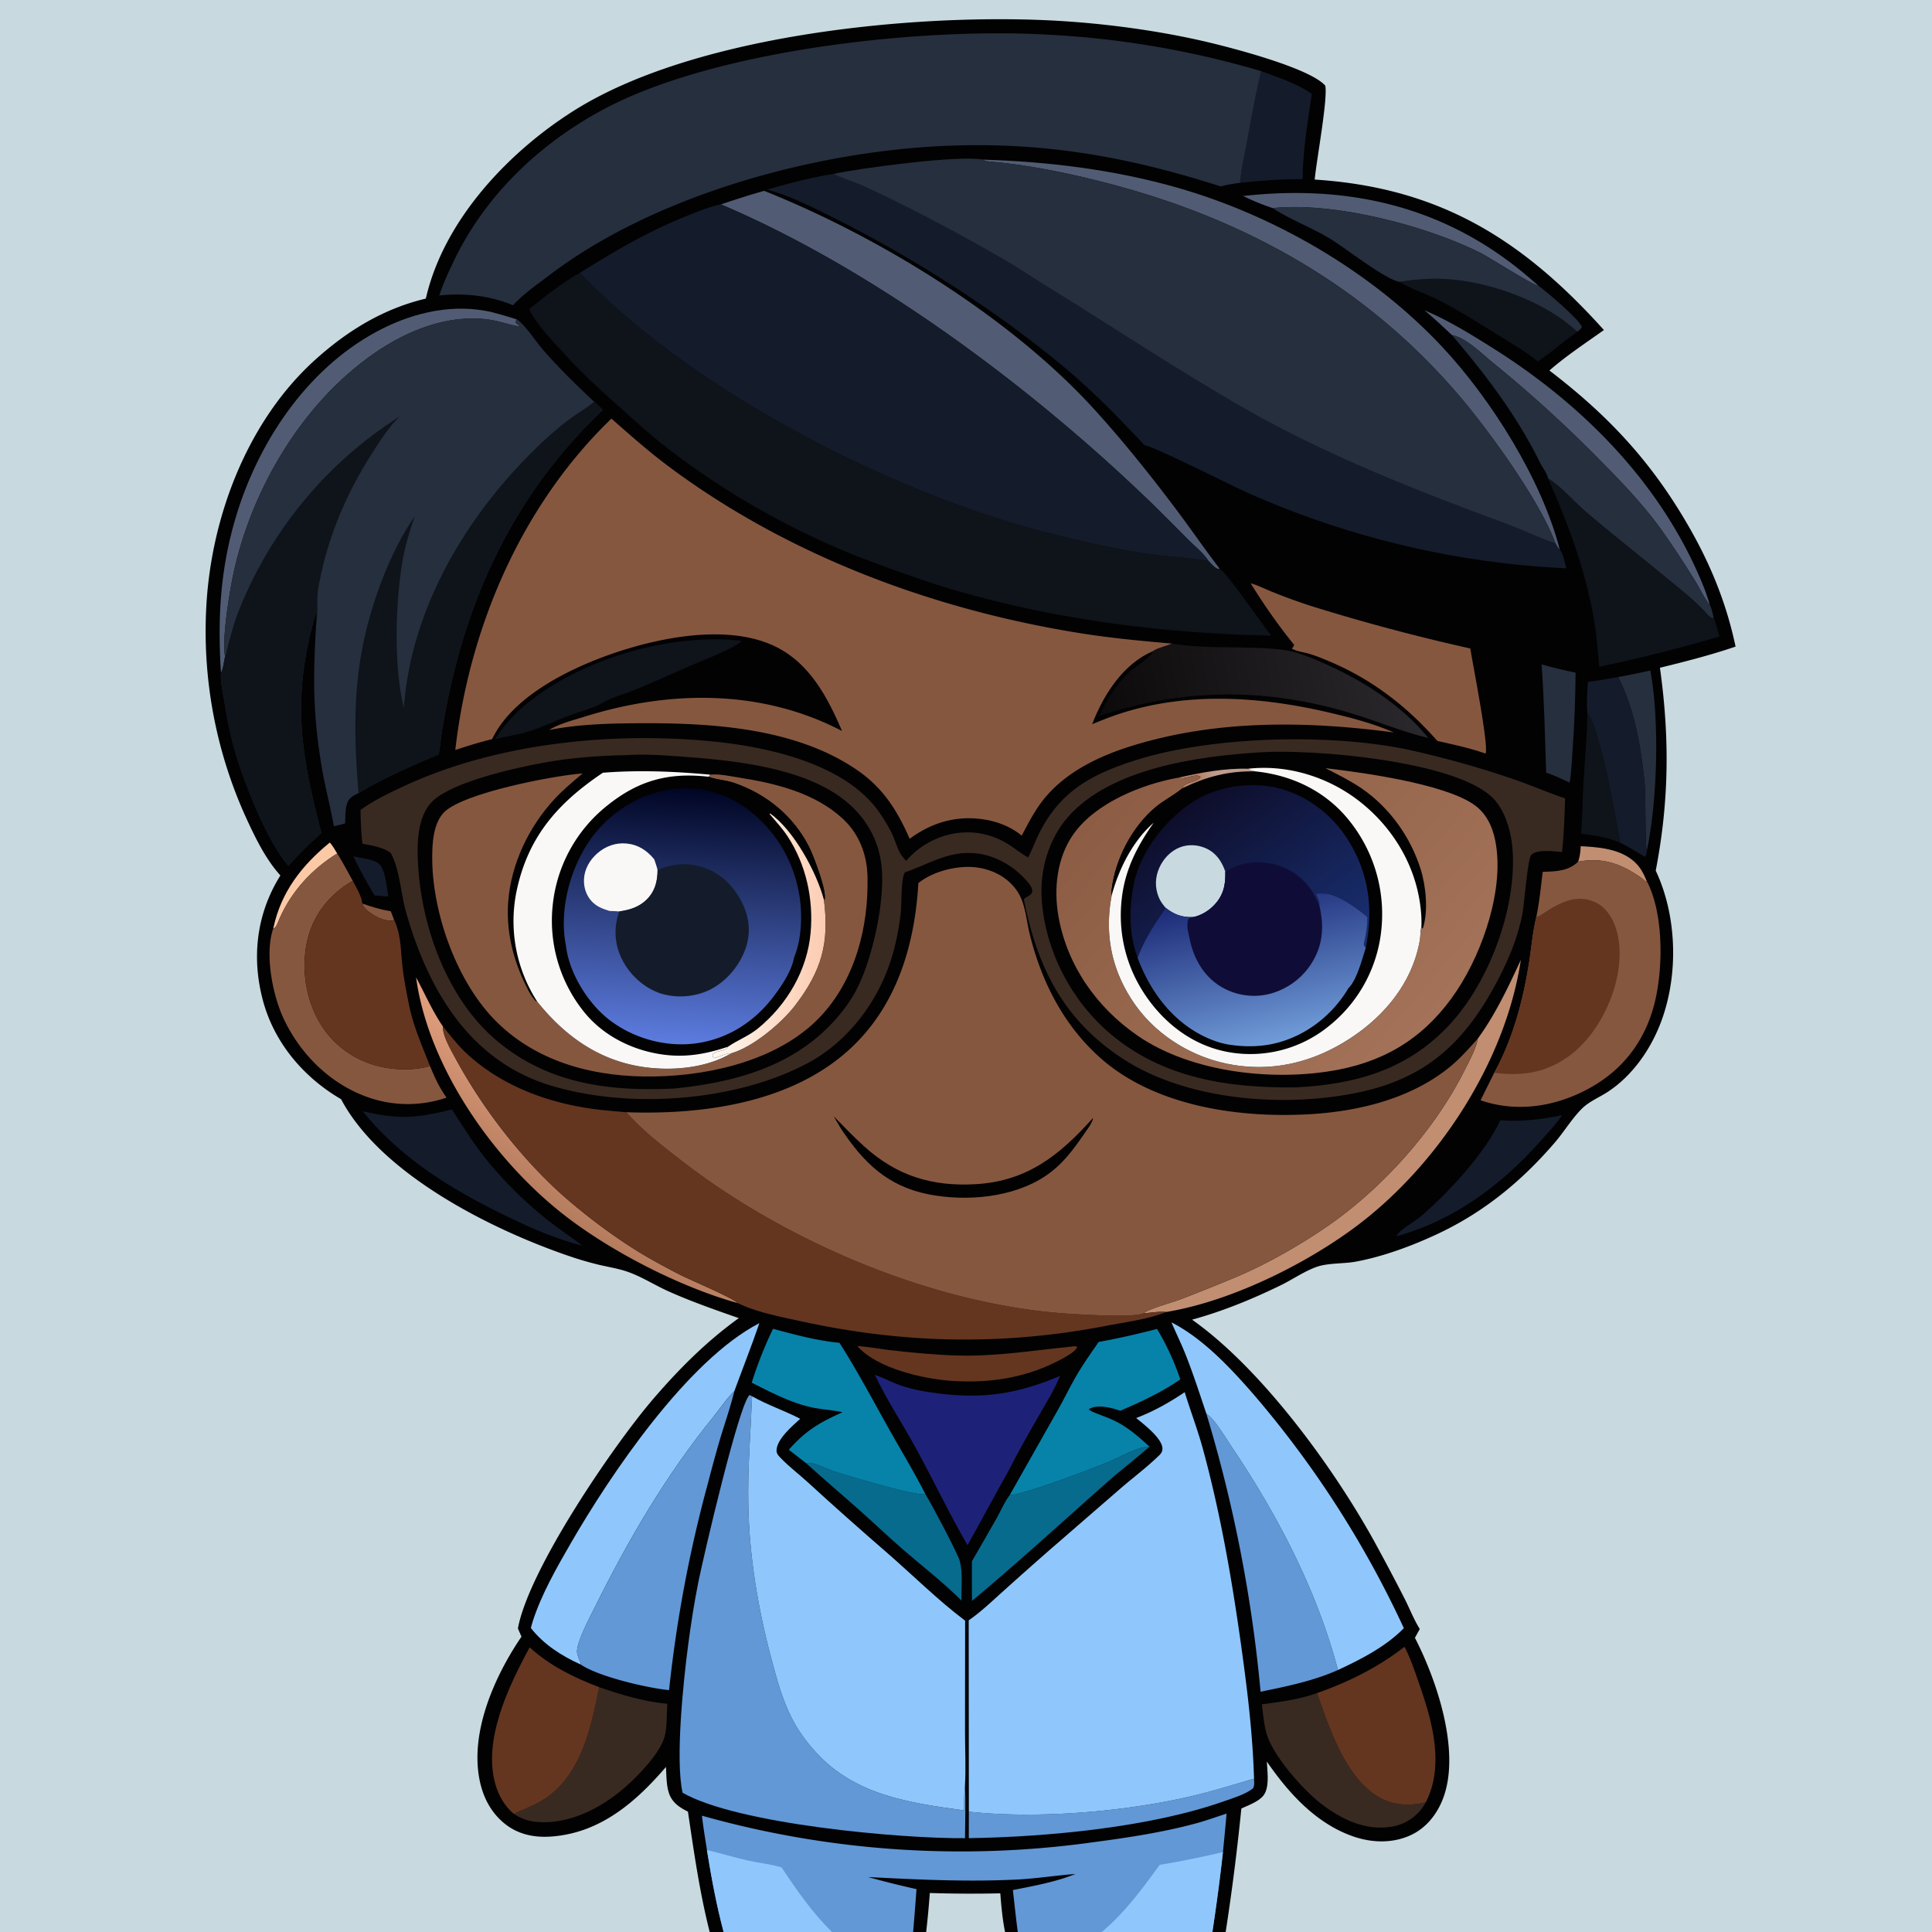
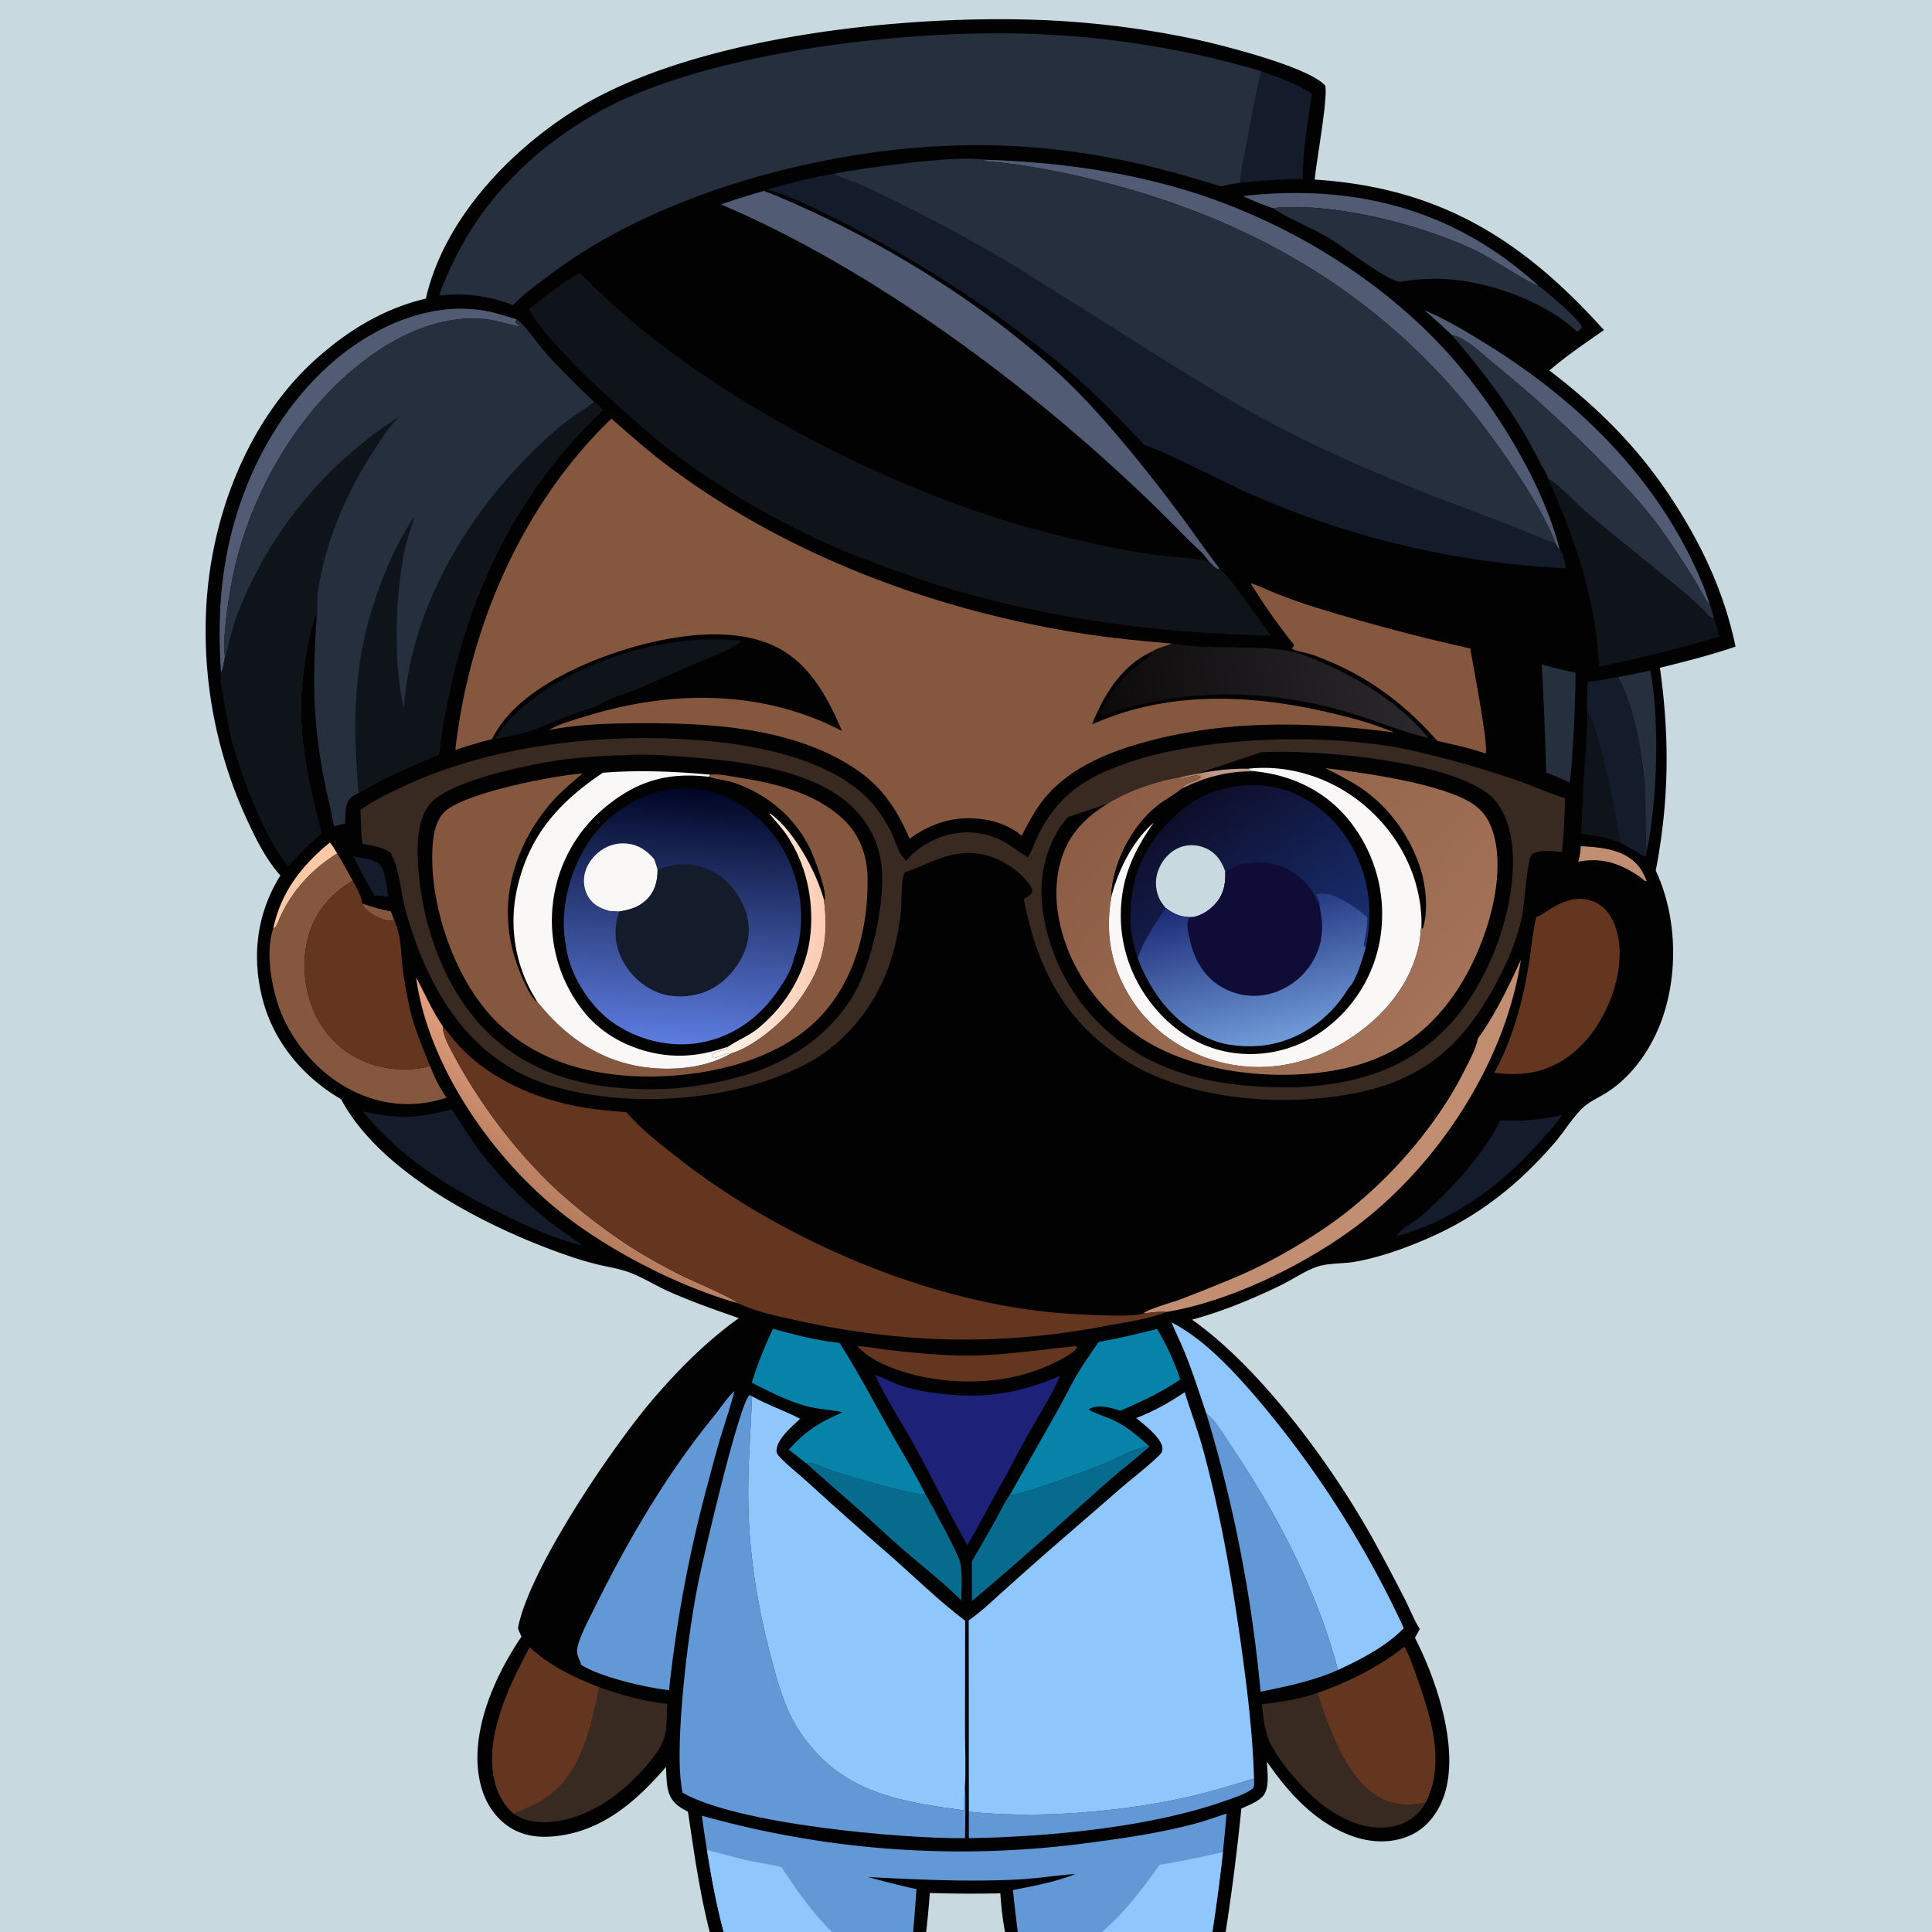
<svg xmlns="http://www.w3.org/2000/svg" version="1.1" style="display: block;" viewBox="0 0 2048 2048" width="1024" height="1024">
  <defs>
    <linearGradient id="Gradient1" gradientUnits="userSpaceOnUse" x1="563.155" y1="1266.45" x2="628.127" y2="1162.86">
      <stop class="stop0" offset="0" stop-opacity="1" stop-color="rgb(181,124,94)" />
      <stop class="stop1" offset="1" stop-opacity="1" stop-color="rgb(227,160,127)" />
    </linearGradient>
    <linearGradient id="Gradient2" gradientUnits="userSpaceOnUse" x1="1172.42" y1="772.137" x2="1494.79" y2="707.79">
      <stop class="stop0" offset="0" stop-opacity="1" stop-color="rgb(12,10,10)" />
      <stop class="stop1" offset="1" stop-opacity="1" stop-color="rgb(42,40,44)" />
    </linearGradient>
    <linearGradient id="Gradient3" gradientUnits="userSpaceOnUse" x1="871.312" y1="1012.64" x2="765.231" y2="1003.03">
      <stop class="stop0" offset="0" stop-opacity="1" stop-color="rgb(252,204,178)" />
      <stop class="stop1" offset="1" stop-opacity="1" stop-color="rgb(255,249,240)" />
    </linearGradient>
    <linearGradient id="Gradient4" gradientUnits="userSpaceOnUse" x1="730.848" y1="835.531" x2="715.277" y2="1106.3">
      <stop class="stop0" offset="0" stop-opacity="1" stop-color="rgb(0,5,35)" />
      <stop class="stop1" offset="1" stop-opacity="1" stop-color="rgb(92,124,223)" />
    </linearGradient>
    <linearGradient id="Gradient5" gradientUnits="userSpaceOnUse" x1="1197.25" y1="816.06" x2="1512.65" y2="1085.79">
      <stop class="stop0" offset="0" stop-opacity="1" stop-color="rgb(140,93,68)" />
      <stop class="stop1" offset="1" stop-opacity="1" stop-color="rgb(163,114,88)" />
    </linearGradient>
    <linearGradient id="Gradient6" gradientUnits="userSpaceOnUse" x1="1272.23" y1="822.737" x2="1286.78" y2="818.289">
      <stop class="stop0" offset="0" stop-opacity="1" stop-color="rgb(182,133,107)" />
      <stop class="stop1" offset="1" stop-opacity="1" stop-color="rgb(192,157,140)" />
    </linearGradient>
    <linearGradient id="Gradient7" gradientUnits="userSpaceOnUse" x1="1252.62" y1="859.357" x2="1371.01" y2="1026.3">
      <stop class="stop0" offset="0" stop-opacity="1" stop-color="rgb(14,14,43)" />
      <stop class="stop1" offset="1" stop-opacity="1" stop-color="rgb(24,45,109)" />
    </linearGradient>
    <linearGradient id="Gradient8" gradientUnits="userSpaceOnUse" x1="1315.21" y1="942.76" x2="1354.07" y2="1104.78">
      <stop class="stop0" offset="0" stop-opacity="1" stop-color="rgb(27,41,118)" />
      <stop class="stop1" offset="1" stop-opacity="1" stop-color="rgb(112,156,217)" />
    </linearGradient>
  </defs>
  <path transform="translate(0,0)" fill="rgb(2,2,3)" d="M 0 0 L 2048 0 L 2048 2048 L 1299.26 2048 L 1285.15 2048 L 1167.9 2048 L 1078.9 2048 L 1065.39 2048 L 981.781 2048 L 967.966 2048 L 881.961 2048 L 767.091 2048 L 752.314 2048 L 0 2048 L 0 0 z" />
  <path transform="translate(0,0)" fill="rgb(134,87,63)" d="M 384.034 957.786 C 393.976 961.239 403.823 964.368 414.258 965.935 L 417.764 975.123 C 417.423 975.272 417.099 975.465 416.742 975.57 C 410.069 977.519 399.161 972.231 393.763 968.578 C 390.117 966.111 384.999 962.305 384.034 957.786 z" />
  <path transform="translate(0,0)" fill="rgb(20,28,43)" d="M 374.548 907.665 C 382.789 909.906 393.471 910.114 400.685 914.884 C 408.827 920.267 409.752 940.947 411.666 950.339 L 396.958 949.165 C 389.031 935.639 381.287 921.825 374.548 907.665 z" />
  <path transform="translate(0,0)" fill="rgb(193,142,113)" d="M 1675.6 897.014 C 1696.37 898.136 1720.07 899.948 1735.21 916.193 C 1739.97 921.311 1742.84 927.375 1745.5 933.751 C 1744.81 934.229 1745.31 933.978 1743.83 933.913 A 51.492 51.492 0 0 0 1737.48 928.933 C 1716.89 915.018 1697.73 908.669 1672.89 913.465 C 1674.76 907.931 1675.35 902.822 1675.6 897.014 z" />
  <path transform="translate(0,0)" fill="rgb(252,201,167)" d="M 349.649 893.099 C 352.73 896.742 355.014 900.635 357.424 904.727 C 330.676 921.203 309.038 944.789 296.368 973.624 C 295.159 976.376 292.917 983.181 290.182 984.16 L 289.765 983.889 C 297.737 945.696 320.002 917.254 349.649 893.099 z" />
  <path transform="translate(0,0)" fill="rgb(38,47,62)" d="M 1715.36 717.744 A 947.556 947.556 0 0 0 1749.4 710.747 C 1759.34 763.789 1756.93 849.309 1745.66 901.908 C 1743.84 898.561 1744.52 842.48 1743.48 831.634 C 1739.77 793.21 1733 752.37 1715.36 717.744 z" />
  <path transform="translate(0,0)" fill="rgb(15,19,26)" d="M 1682.76 755.722 C 1695.9 770.75 1713.36 868.79 1717.39 893.19 C 1703.82 887.688 1690.57 885.583 1676.12 883.733 C 1677.38 866.017 1677.49 848.351 1678.51 830.656 C 1679.94 805.561 1682.4 780.935 1682.76 755.722 z" />
  <path transform="translate(0,0)" fill="rgb(38,47,62)" d="M 1634.14 704.237 C 1645.95 707.74 1658.13 710.55 1670.19 713.052 C 1669.94 740.602 1668.96 767.713 1666.98 795.201 C 1666.16 806.579 1665.78 818.329 1663.91 829.579 C 1655.83 825.938 1647.52 821.628 1639.01 819.166 C 1637.74 780.817 1636.9 742.517 1634.14 704.237 z" />
  <path transform="translate(0,0)" fill="rgb(81,92,116)" d="M 1317.77 207.792 C 1424.95 195.786 1524.16 216.81 1609.58 284.919 A 490.808 490.808 0 0 1 1630.86 302.977 C 1625.7 302.847 1578.3 272.442 1568.23 267.477 C 1509.93 238.732 1413.92 213.882 1349.06 220.587 C 1338.52 217.073 1327.73 212.703 1317.77 207.792 z" />
  <path transform="translate(0,0)" fill="rgb(100,54,32)" d="M 908.817 1426.89 C 920.287 1427.59 931.937 1429.87 943.393 1431.19 C 967.186 1433.93 991.281 1436.21 1015.23 1436.9 C 1055.48 1438.07 1095.64 1431.48 1135.54 1427.47 C 1137.9 1427.23 1139.93 1426.47 1141.92 1427.88 C 1139.85 1432.78 1132.17 1436.62 1127.71 1439.41 C 1090.42 1460.14 1050.72 1466.65 1008.51 1463.76 C 978.528 1461.71 929.38 1450.5 908.817 1426.89 z" />
  <path transform="translate(0,0)" fill="rgb(20,28,43)" d="M 1655.86 1182.09 C 1649.3 1192.13 1640.41 1201.18 1632.44 1210.15 C 1591.46 1256.31 1540.47 1294.2 1480.03 1310.5 C 1484.62 1302.64 1498.77 1295.74 1505.92 1289.64 C 1534.71 1265.12 1575.11 1221.43 1590.32 1187.61 C 1613.45 1189.01 1633.34 1186.96 1655.86 1182.09 z" />
  <path transform="translate(0,0)" fill="rgb(98,152,214)" d="M 1329.32 1885.48 C 1329.42 1888.89 1329.97 1892.71 1328.25 1895.76 C 1319.89 1902.22 1308.07 1905.67 1298.14 1909.19 C 1219.51 1937.06 1110.44 1947.23 1026.97 1948.53 L 1027.03 1920.44 C 1098.3 1928.14 1186.8 1920.92 1256.58 1905.48 C 1281.19 1900.03 1305.15 1892.52 1329.32 1885.48 z" />
  <path transform="translate(0,0)" fill="rgb(81,92,116)" d="M 1509.95 328.883 C 1534.92 339.405 1558.81 354.153 1581.72 368.531 C 1678.24 429.102 1761.59 513.246 1805.17 620.091 C 1807.93 626.852 1810.22 633.723 1812.36 640.702 C 1809.19 638.751 1800.52 621.662 1797.9 617.359 A 1060.95 1060.95 0 0 0 1763.4 564.747 C 1743.8 536.774 1719.24 511.214 1695.22 487.009 A 1358.82 1358.82 0 0 0 1582.25 384.281 C 1570.7 374.875 1553.91 357.818 1539.12 355.2 C 1529.57 346.199 1519.99 337.332 1509.95 328.883 z" />
  <path transform="translate(0,0)" fill="url(#Gradient1)" d="M 441.055 1036.04 C 450.413 1053.34 458.189 1071.58 469.378 1087.83 C 469.491 1098.46 477.256 1111.58 482.208 1120.76 C 508.169 1168.87 542.945 1215.4 582.058 1253.64 C 610.113 1281.08 653.13 1313.66 687.26 1333.13 A 798.325 798.325 0 0 0 722.302 1352.02 C 732.953 1357.32 776.512 1375.68 782.009 1381.33 C 721.997 1364.63 651.054 1328.37 601.479 1290.62 C 525.315 1232.62 454.163 1132.42 441.055 1036.04 z" />
-   <path transform="translate(0,0)" fill="rgb(15,19,26)" d="M 1483.3 298.783 C 1499.5 296.313 1515.95 294.806 1532.35 295.799 C 1574.48 298.351 1623.7 315.011 1657.74 339.927 C 1662.7 343.552 1667.29 347.628 1671.98 351.58 C 1668.59 354.725 1664.14 357.326 1660.45 360.207 C 1650.51 367.975 1640.78 376.195 1630.22 383.105 C 1617.12 372.614 1601.9 363.794 1587.62 354.913 C 1567.08 342.132 1546.23 328.874 1524.65 317.951 C 1511.2 311.146 1496.21 306.372 1483.3 298.783 z" />
  <path transform="translate(0,0)" fill="rgb(20,28,43)" d="M 1336.95 75.441 C 1355.02 82.236 1374.66 88.285 1390.55 99.56 C 1386.3 129.044 1380.86 160.178 1380.85 189.941 C 1358.49 189.675 1336.68 191.392 1314.46 193.822 C 1315.78 178.712 1319.55 163.058 1322.34 148.126 C 1326.87 123.858 1331.11 99.434 1336.95 75.441 z" />
  <path transform="translate(0,0)" fill="rgb(20,28,43)" d="M 1683.12 722.891 C 1693.92 721.514 1704.64 719.562 1715.36 717.744 C 1733 752.37 1739.77 793.21 1743.48 831.634 C 1744.52 842.48 1743.84 898.561 1745.66 901.908 C 1745.55 904.394 1745.38 906.472 1743.6 908.211 C 1734.76 903.045 1726.62 897.755 1717.39 893.19 C 1713.36 868.79 1695.9 770.75 1682.76 755.722 C 1681.44 745.531 1682.87 733.247 1683.12 722.891 z" />
  <path transform="translate(0,0)" fill="rgb(7,107,142)" d="M 854.755 1551.24 C 856.119 1550.89 857.413 1550.52 858.841 1550.73 C 865.99 1551.76 877.332 1557.47 884.718 1559.88 C 896.734 1563.8 973.913 1587.02 980.89 1583.72 C 987.198 1593.83 1015.45 1647.02 1017.49 1655.02 C 1020.64 1667.36 1019.01 1683.7 1019.05 1696.54 C 999.869 1677.29 978.039 1660.61 957.548 1642.83 C 942.413 1629.7 927.906 1615.86 912.949 1602.52 C 893.647 1585.31 873.905 1568.63 854.755 1551.24 z" />
  <path transform="translate(0,0)" fill="rgb(7,107,142)" d="M 1070.3 1584.95 C 1085.28 1584.44 1157.57 1557.01 1175.21 1549.64 C 1187.98 1544.31 1204.7 1534 1218.43 1533.5 C 1203.74 1546.6 1187.98 1558.5 1173.22 1571.57 C 1125.82 1613.53 1079.01 1656.49 1030.37 1696.99 A 2187.05 2187.05 0 0 1 1030.32 1654.88 A 5135.47 5135.47 0 0 0 1056.87 1608.69 C 1061.16 1601.03 1065 1591.8 1070.3 1584.95 z" />
  <path transform="translate(0,0)" fill="rgb(81,92,116)" d="M 234.238 713.013 C 230.577 656.659 233.31 605.181 249.252 550.599 C 272.635 470.543 324.011 392.385 398.623 351.898 C 433.494 332.975 473.92 322.456 513.55 329.297 C 525.145 331.299 536.3 335.137 547.559 338.457 L 546.358 341.766 C 547.663 343.139 548.794 343.898 550.373 344.911 L 550.274 346.119 C 538.872 344.019 528.464 340.051 516.751 338.592 C 474.202 333.293 432.054 350.222 397.461 373.975 C 317.818 428.66 262.146 525.824 245.086 619.919 C 241.704 638.574 235.374 679.094 238.584 696.254 C 237.381 700.56 236.7 709.584 234.238 713.013 z" />
  <path transform="translate(0,0)" fill="rgb(15,19,26)" d="M 524.562 783.559 A 162.506 162.506 0 0 1 560.217 744.479 C 619.124 697.414 711.283 670.949 785.685 679.275 C 783.612 684.252 752.45 697.151 745.97 699.813 C 722.258 709.556 699.134 720.441 675.492 730.29 C 663.312 735.364 648.023 739.289 636.858 746.078 C 628.239 750.814 616.645 753.678 607.277 757.107 C 591.312 762.952 575.624 770.593 559.472 775.667 C 548.15 779.224 536.092 780.68 524.562 783.559 z" />
  <path transform="translate(0,0)" fill="rgb(20,28,43)" d="M 478.265 1176.26 C 480.008 1176.86 480.708 1178.75 481.715 1180.27 C 489.24 1191.6 496.378 1203.32 504.312 1214.37 C 525.364 1243.67 551.508 1270.14 579.6 1292.66 C 591.83 1302.47 605.033 1310.96 617.472 1320.49 C 592.283 1313.98 569.09 1304.57 545.655 1293.36 C 485.172 1264.71 427.189 1230.89 384.557 1178.01 C 423.419 1186.81 439.993 1185.57 478.265 1176.26 z" />
  <path transform="translate(0,0)" fill="rgb(193,142,113)" d="M 1612.17 1017.52 C 1595.78 1126.39 1523.27 1236.79 1435.37 1301.66 C 1381.1 1341.71 1303.05 1379.82 1236.21 1390.75 C 1228.23 1389.98 1220.13 1391.7 1212.15 1392.13 C 1219.1 1386.85 1242.36 1380.79 1252.16 1377.05 A 2022.93 2022.93 0 0 0 1310.98 1353.42 C 1342.77 1339.89 1374.87 1321.63 1403.53 1302.3 C 1463.25 1262.03 1520.14 1199.09 1552.43 1134.67 C 1557.65 1124.26 1564.4 1112.28 1566.61 1100.85 C 1585.21 1075.33 1598.95 1046.09 1612.17 1017.52 z" />
  <path transform="translate(0,0)" fill="rgb(57,42,33)" d="M 1337.55 1806.67 C 1356.98 1804.11 1377.59 1801.47 1396.08 1794.73 C 1409.29 1832.21 1427.5 1888.83 1466.05 1907.36 C 1480.06 1914.1 1496.5 1914.16 1511.39 1910.51 C 1510.44 1912.41 1509.25 1914.29 1508.01 1916.02 A 50.283 50.283 0 0 1 1474.44 1936.47 C 1447.28 1940.63 1422.85 1928.89 1401.6 1912.91 C 1382.45 1898.49 1352.53 1864.63 1343.94 1841.63 C 1339.94 1830.92 1339.19 1817.98 1337.55 1806.67 z" />
  <path transform="translate(0,0)" fill="rgb(57,42,33)" d="M 635.214 1788.54 C 658.625 1796.54 682.64 1803.84 707.375 1806.13 C 706.54 1817 707.283 1830.19 704.612 1840.54 C 700.014 1858.36 675.837 1883.18 662.042 1895.08 C 637.227 1916.48 604.023 1933.84 570.35 1931.4 C 560.69 1930.7 552.746 1928.13 544.662 1922.78 C 555.685 1917.47 566.651 1913.92 577.034 1907.09 C 616.378 1881.21 626.366 1831.64 635.214 1788.54 z" />
  <path transform="translate(0,0)" fill="rgb(38,47,62)" d="M 1349.06 220.587 C 1413.92 213.882 1509.93 238.732 1568.23 267.477 C 1578.3 272.442 1625.7 302.847 1630.86 302.977 C 1638.11 307.948 1675.16 339.395 1676.89 346.785 C 1675.43 349.082 1674.16 350.056 1671.98 351.58 C 1667.29 347.628 1662.7 343.552 1657.74 339.927 C 1623.7 315.011 1574.48 298.351 1532.35 295.799 C 1515.95 294.806 1499.5 296.313 1483.3 298.783 C 1467.1 295.443 1427.21 263.599 1410.2 253.185 C 1390.58 241.179 1368.16 233.216 1349.06 220.587 z" />
  <path transform="translate(0,0)" fill="rgb(81,92,116)" d="M 1042.11 169.21 C 1110.21 171.329 1177.82 179.444 1243.65 197.727 C 1349.14 227.027 1453.75 287.593 1528.74 367.627 C 1580.57 422.946 1634.47 508.547 1653.42 582.65 C 1651.33 580.804 1650.21 578.481 1648.88 576.078 C 1633.02 532.13 1579.52 458.186 1548.89 421.929 C 1449.72 304.531 1321.2 232.32 1173.45 194.069 C 1131.77 183.279 1088.62 174.336 1045.64 170.904 L 1044.6 170.827 C 1044.16 170.484 1043.77 170.084 1043.28 169.819 L 1042.07 170 L 1042.11 169.21 z" />
  <path transform="translate(0,0)" fill="rgb(134,87,63)" d="M 357.424 904.727 C 363.371 914.1 368.544 924.031 373.935 933.734 C 351.674 946.354 334.027 967.004 327.072 991.863 C 318.796 1021.44 322.753 1055.8 337.965 1082.51 A 99.85 99.85 0 0 0 399.703 1129.79 C 417.197 1134.49 438.387 1135.1 455.858 1130.04 C 460.499 1141.59 466.015 1153.45 473.392 1163.5 A 126.783 126.783 0 0 1 390.43 1163.27 C 350.837 1149.48 319.187 1118.48 301.205 1080.98 C 289.032 1055.59 280.202 1011.1 289.765 983.889 L 290.182 984.16 C 292.917 983.181 295.159 976.376 296.368 973.624 C 309.038 944.789 330.676 921.203 357.424 904.727 z" />
  <path transform="translate(0,0)" fill="rgb(38,47,62)" d="M 1539.12 355.2 C 1553.91 357.818 1570.7 374.875 1582.25 384.281 A 1358.82 1358.82 0 0 1 1695.22 487.009 C 1719.24 511.214 1743.8 536.774 1763.4 564.747 A 1060.95 1060.95 0 0 1 1797.9 617.359 C 1800.52 621.662 1809.19 638.751 1812.36 640.702 C 1814.5 645.392 1815.49 650.218 1816.64 655.216 C 1816.54 655.243 1816.44 655.288 1816.33 655.298 C 1812.62 655.644 1808.91 650.204 1806.38 647.567 C 1792.99 633.64 1778.04 622.203 1763.19 609.957 C 1735.98 587.516 1708.16 565.679 1681.31 542.821 C 1668.71 532.093 1654.62 515.443 1641.03 507.261 C 1640.18 501.988 1635.19 495.834 1632.77 490.932 C 1607.86 440.469 1575.48 397.816 1539.12 355.2 z" />
  <path transform="translate(0,0)" fill="rgb(100,54,32)" d="M 561.484 1746.23 C 582.789 1765.86 608.47 1778.25 635.214 1788.54 C 626.366 1831.64 616.378 1881.21 577.034 1907.09 C 566.651 1913.92 555.685 1917.47 544.662 1922.78 C 535.015 1914.73 528.63 1903.49 525.177 1891.53 C 511.613 1844.53 539.227 1787.22 561.484 1746.23 z" />
  <path transform="translate(0,0)" fill="rgb(100,54,32)" d="M 1488.78 1745.69 C 1494.69 1756.67 1498.81 1769.02 1502.95 1780.77 C 1515.57 1816.6 1528.7 1858.51 1517.21 1896.27 A 92.681 92.681 0 0 1 1511.39 1910.51 C 1496.5 1914.16 1480.06 1914.1 1466.05 1907.36 C 1427.5 1888.83 1409.29 1832.21 1396.08 1794.73 C 1429.17 1783.25 1461.12 1767.26 1488.78 1745.69 z" />
  <path transform="translate(0,0)" fill="rgb(7,131,170)" d="M 1164.66 1422.52 C 1185.57 1418.76 1205.95 1414.05 1226.53 1408.75 A 276.499 276.499 0 0 1 1251.17 1462.19 C 1231.82 1475.65 1209.18 1486.21 1187.55 1495.43 C 1178.69 1492.43 1164.41 1488.54 1155.45 1493.11 C 1154.33 1493.68 1154.55 1493.51 1154.27 1494.46 L 1156.85 1494.88 L 1155.27 1495.19 C 1162.95 1498.88 1171.25 1501.47 1179.05 1504.94 C 1194.1 1511.64 1206.44 1522.43 1218.43 1533.5 C 1204.7 1534 1187.98 1544.31 1175.21 1549.64 C 1157.57 1557.01 1085.28 1584.44 1070.3 1584.95 L 1121.65 1494.17 C 1128.65 1481.73 1134.82 1468.82 1142.08 1456.53 C 1149 1444.83 1156.94 1433.7 1164.66 1422.52 z" />
  <path transform="translate(0,0)" fill="rgb(15,19,26)" d="M 1641.03 507.261 C 1654.62 515.443 1668.71 532.093 1681.31 542.821 C 1708.16 565.679 1735.98 587.516 1763.19 609.957 C 1778.04 622.203 1792.99 633.64 1806.38 647.567 C 1808.91 650.204 1812.62 655.644 1816.33 655.298 C 1816.44 655.288 1816.54 655.243 1816.64 655.216 C 1819.2 661.48 1820.85 668.272 1822.75 674.768 A 1677.72 1677.72 0 0 1 1695.33 706.817 C 1693.67 691.194 1692.76 675.442 1690.22 659.928 C 1681.51 606.812 1662.84 556.212 1641.03 507.261 z" />
  <path transform="translate(0,0)" fill="url(#Gradient2)" d="M 1242.25 682.209 L 1243.65 682.44 C 1281.51 688.499 1320.72 684.271 1358.71 688.708 C 1373.49 690.434 1388.04 696.399 1401.57 702.321 C 1443.42 720.638 1485.11 746.535 1514.16 782.37 C 1484.46 775.19 1456.9 763.187 1427.66 754.679 C 1339.09 728.909 1252.98 729.714 1165.3 759.04 C 1173.38 740.89 1182.82 725.364 1197.65 711.916 C 1202.23 707.755 1220.09 696.264 1221.49 691.504 C 1221.59 691.186 1221.59 690.847 1221.63 690.518 C 1227.43 686.479 1235.74 685.061 1242.25 682.209 z" />
  <path transform="translate(0,0)" fill="rgb(7,131,170)" d="M 819.473 1408.57 C 842.315 1414.79 866.229 1421.21 889.86 1423.43 C 908.458 1452.59 924.852 1483.52 941.748 1513.7 C 954.749 1536.93 968.842 1560.01 980.89 1583.72 C 973.913 1587.02 896.734 1563.8 884.718 1559.88 C 877.332 1557.47 865.99 1551.76 858.841 1550.73 C 857.413 1550.52 856.119 1550.89 854.755 1551.24 L 836.177 1536.78 C 854.292 1516.37 868.433 1508.1 893.169 1497.01 C 882.082 1494.55 870.7 1494.17 859.654 1491.68 C 837.601 1486.71 816.933 1475.79 796.873 1465.68 A 413.483 413.483 0 0 1 819.473 1408.57 z" />
  <path transform="translate(0,0)" fill="rgb(98,152,214)" d="M 1278.78 1498.5 C 1287.45 1503.91 1299.54 1524.57 1305.53 1533.47 C 1354.2 1605.75 1395.97 1685.63 1418.33 1770.25 C 1392.7 1781.74 1363.7 1787.73 1336.27 1793.27 A 1491.93 1491.93 0 0 0 1278.78 1498.5 z" />
  <path transform="translate(0,0)" fill="rgb(29,34,120)" d="M 927.427 1457.39 C 934.766 1459.83 941.939 1463.59 949.124 1466.53 C 963.697 1472.5 979.767 1475.28 995.332 1477.19 C 1043.6 1483.13 1079.02 1477.34 1123.73 1458.54 C 1117.44 1473.64 1108.61 1487.8 1100.48 1501.97 C 1089.4 1521.29 1078.49 1540.54 1068.38 1560.39 C 1053.83 1586.09 1040.17 1612.29 1025.58 1637.93 C 1006.25 1604.59 989.703 1569.54 971.224 1535.72 C 956.837 1509.38 940.306 1484.59 927.427 1457.39 z" />
  <path transform="translate(0,0)" fill="rgb(134,87,63)" d="M 1325.76 618.291 C 1333.38 620.411 1341.16 624.433 1348.57 627.389 A 625.401 625.401 0 0 0 1390.66 642.662 A 2112.95 2112.95 0 0 0 1558.59 687.432 C 1560.76 701.914 1578.52 791.405 1574.7 798.811 C 1558.16 792.93 1540.7 789.309 1523.62 785.399 C 1491.51 748.869 1454.36 720.101 1409.33 701.145 C 1402.56 698.294 1395.64 695.41 1388.6 693.268 C 1382.38 691.371 1375.13 690.695 1369.46 687.591 C 1370.58 686.232 1371.28 685.247 1371.84 683.57 C 1355.29 663.196 1339.5 640.653 1325.76 618.291 z" />
  <path transform="translate(0,0)" fill="rgb(100,54,32)" d="M 373.935 933.734 C 377.306 940.112 383.592 950.676 384.034 957.786 C 384.999 962.305 390.117 966.111 393.763 968.578 C 399.161 972.231 410.069 977.519 416.742 975.57 C 417.099 975.465 417.423 975.272 417.764 975.123 C 425.651 991.632 424.597 1009.25 426.891 1026.95 C 428.588 1040.04 431.081 1053.14 433.756 1066.07 C 438.413 1088.57 447.489 1108.83 455.858 1130.04 C 438.387 1135.1 417.197 1134.49 399.703 1129.79 A 99.85 99.85 0 0 1 337.965 1082.51 C 322.753 1055.8 318.796 1021.44 327.072 991.863 C 334.027 967.004 351.674 946.354 373.935 933.734 z" />
-   <path transform="translate(0,0)" fill="rgb(143,199,253)" d="M 562.722 1725.77 C 563.368 1723.34 564.003 1720.91 564.775 1718.51 C 573.938 1690.06 590.152 1661.71 605.042 1635.92 C 646.968 1563.3 728.685 1441.93 804.967 1402.59 C 796.747 1426.72 787.178 1450.69 778.44 1474.67 C 770.503 1481.89 763.462 1492.98 756.605 1501.41 C 706.037 1563.52 665.927 1632.35 630.452 1703.94 C 625.128 1714.69 611.743 1739.62 611.674 1750.49 C 611.65 1754.33 613.841 1758.57 615.236 1762.08 C 615.8 1763.5 615.617 1762.93 615.834 1764.59 C 595.58 1755.45 576.524 1743.4 562.722 1725.77 z" />
  <path transform="translate(0,0)" fill="rgb(98,152,214)" d="M 615.834 1764.59 C 615.617 1762.93 615.8 1763.5 615.236 1762.08 C 613.841 1758.57 611.65 1754.33 611.674 1750.49 C 611.743 1739.62 625.128 1714.69 630.452 1703.94 C 665.927 1632.35 706.037 1563.52 756.605 1501.41 C 763.462 1492.98 770.503 1481.89 778.44 1474.67 C 774.333 1491.4 768.592 1507.86 763.595 1524.35 A 1490.35 1490.35 0 0 0 750.675 1571.38 A 1393.92 1393.92 0 0 0 709.229 1791.59 C 686.309 1789.43 634.246 1777.21 615.834 1764.59 z" />
  <path transform="translate(0,0)" fill="rgb(81,92,116)" d="M 764.168 216.666 C 779.392 211.63 794.583 206.61 810.034 202.309 C 931.86 250.928 1070.88 336.234 1159.4 433.324 C 1190.67 467.622 1220.39 504.768 1248.22 541.921 C 1263.29 562.052 1277.53 582.841 1292.86 602.77 L 1291.48 603.264 C 1287.7 602.32 1283.93 597.471 1281.12 594.742 C 1275.71 586.26 1266.04 578.531 1258.88 571.382 A 3303.47 3303.47 0 0 0 1222.43 534.977 C 1095.75 412.078 926.943 285.745 764.168 216.666 z" />
  <path transform="translate(0,0)" fill="rgb(143,199,253)" d="M 1241.82 1401.75 C 1274.59 1418.59 1302.87 1448.48 1327 1475.99 A 1068.81 1068.81 0 0 1 1488.12 1725.92 C 1469.27 1745.33 1442.72 1758.94 1418.33 1770.25 C 1395.97 1685.63 1354.2 1605.75 1305.53 1533.47 C 1299.54 1524.57 1287.45 1503.91 1278.78 1498.5 C 1271.68 1477.46 1264.89 1456.32 1256.69 1435.67 C 1252.12 1424.15 1246.61 1413.14 1241.82 1401.75 z" />
-   <path transform="translate(0,0)" fill="rgb(134,87,63)" d="M 1672.89 913.465 C 1697.73 908.669 1716.89 915.018 1737.48 928.933 A 51.492 51.492 0 0 1 1743.83 933.913 C 1745.31 933.978 1744.81 934.229 1745.5 933.751 C 1764.47 969.196 1763.34 1032.39 1752.09 1070.08 C 1740.91 1107.52 1717.78 1135.84 1683.47 1154.3 C 1649.76 1172.44 1610.98 1179.06 1573.89 1167.78 A 185.404 185.404 0 0 1 1569.47 1166.36 L 1583.94 1137.22 C 1603.43 1102.02 1614.34 1061.19 1620.69 1021.66 C 1623.39 1004.91 1624.54 988.619 1628.57 972.01 C 1631.76 956.21 1633.47 940.227 1635.3 924.228 C 1649.06 923.669 1662.36 923.631 1672.89 913.465 z" />
  <path transform="translate(0,0)" fill="rgb(100,54,32)" d="M 1628.57 972.01 C 1628.94 971.897 1629.33 971.808 1629.69 971.671 C 1633.72 970.16 1637.62 967.066 1641.28 964.793 C 1656.02 955.651 1671.75 948.577 1689.14 955.57 C 1700.05 959.954 1707.11 969.17 1711.41 979.819 C 1721.98 1006.05 1715.91 1039.8 1704.86 1064.9 C 1691.74 1094.71 1670.53 1120.7 1639.43 1132.44 C 1621.37 1139.26 1602.9 1139.59 1583.94 1137.22 C 1603.43 1102.02 1614.34 1061.19 1620.69 1021.66 C 1623.39 1004.91 1624.54 988.619 1628.57 972.01 z" />
  <path transform="translate(0,0)" fill="rgb(98,152,214)" d="M 723.586 1900.37 C 715.647 1865.6 724.483 1781.86 729.316 1744.94 C 732.296 1722.16 735.757 1699.65 740.272 1677.13 C 745.745 1649.82 783.605 1487.2 794.651 1478.71 L 797.254 1480.15 C 795.647 1519.29 792.353 1557.95 793.29 1597.19 C 794.611 1652.49 803.789 1706.23 818.031 1759.58 C 823.546 1780.23 829.256 1801.16 838.861 1820.36 C 845.811 1834.25 854.945 1846.66 865.445 1858.07 C 906.927 1903.14 964.399 1911.21 1022.07 1919.11 C 1022.19 1910.68 1021.9 1902.01 1022.86 1893.64 C 1023.81 1911.8 1023.01 1930.33 1022.96 1948.53 C 954.821 1949.2 781.438 1933.63 723.586 1900.37 z" />
  <path transform="translate(0,0)" fill="rgb(100,54,32)" d="M 469.378 1087.83 C 477.094 1097.4 484.983 1107.64 493.946 1116.06 C 532.74 1152.52 585.446 1170.97 637.659 1176.61 A 987.552 987.552 0 0 0 663.87 1178.99 C 681.479 1198.85 701.523 1214.12 722.396 1230.33 C 834.628 1317.48 993.063 1384.25 1135.5 1392.77 C 1148.77 1393.56 1202.33 1396.88 1212.15 1392.13 C 1220.13 1391.7 1228.23 1389.98 1236.21 1390.75 A 77.614 77.614 0 0 1 1231.36 1392.61 C 1212.7 1399.1 1191.75 1401.75 1172.35 1405.49 C 1062.79 1426.56 957.957 1424.42 849.062 1400.58 C 827.494 1395.86 801.971 1391.05 782.009 1381.33 C 776.512 1375.68 732.953 1357.32 722.302 1352.02 A 798.325 798.325 0 0 1 687.26 1333.13 C 653.13 1313.66 610.113 1281.08 582.058 1253.64 C 542.945 1215.4 508.169 1168.87 482.208 1120.76 C 477.256 1111.58 469.491 1098.46 469.378 1087.83 z" />
  <path transform="translate(0,0)" fill="rgb(98,152,214)" d="M 744.076 1924.7 A 1012.54 1012.54 0 0 0 1156.77 1953.13 C 1193.9 1948.23 1231.27 1942.7 1267.49 1932.94 C 1278.61 1929.95 1289.29 1926.02 1300.22 1922.51 A 3059.74 3059.74 0 0 1 1296.36 1963.28 A 2021.98 2021.98 0 0 1 1285.15 2048 L 1167.9 2048 L 1078.9 2048 L 1065.39 2048 L 981.781 2048 L 967.966 2048 L 881.961 2048 L 767.091 2048 C 759.362 2019.18 754.151 1990.52 749.393 1961.11 C 747.542 1949 745.463 1936.87 744.076 1924.7 z" />
  <path transform="translate(0,0)" fill="rgb(2,2,3)" d="M 920.221 1989.75 C 973.016 1992.45 1025.05 1995 1077.93 1992.39 C 1098.75 1991.36 1119.28 1988.02 1140.02 1986.49 C 1119.38 1994.96 1095.53 1999.19 1073.69 2003.54 C 1075.42 2018.35 1076.9 2033.23 1078.9 2048 L 1065.39 2048 L 981.781 2048 L 967.966 2048 A 3530.82 3530.82 0 0 0 971.525 2002.56 A 982.568 982.568 0 0 1 920.221 1989.75 z" />
  <path transform="translate(0,0)" fill="rgb(200,218,223)" d="M 985.641 2006.66 A 1363.07 1363.07 0 0 0 1060.36 2007 C 1061.42 2020.71 1062.67 2034.51 1065.39 2048 L 981.781 2048 A 992.13 992.13 0 0 0 985.641 2006.66 z" />
  <path transform="translate(0,0)" fill="rgb(143,199,253)" d="M 1229.34 1976.8 C 1251.98 1973.13 1274.05 1968.56 1296.36 1963.28 A 2021.98 2021.98 0 0 1 1285.15 2048 L 1167.9 2048 C 1191.63 2028.31 1211.4 2001.65 1229.34 1976.8 z" />
  <path transform="translate(0,0)" fill="rgb(143,199,253)" d="M 749.393 1961.11 C 764.143 1964.62 778.662 1969.09 793.466 1972.36 C 804.931 1974.89 817.204 1976.12 828.386 1979.48 C 844.551 2003.63 861.057 2027.6 881.961 2048 L 767.091 2048 C 759.362 2019.18 754.151 1990.52 749.393 1961.11 z" />
  <path transform="translate(0,0)" fill="rgb(20,28,43)" d="M 813.388 201.084 C 836.139 194.277 860.159 188.146 883.618 184.332 C 891.14 188.51 900.058 191.001 908.061 194.221 C 917.476 198.009 926.612 202.438 935.749 206.845 C 979.09 227.747 1022.22 250.829 1063.86 274.946 C 1079 283.715 1093.53 293.586 1108.43 302.761 C 1179.14 346.305 1248.03 392.379 1320.19 433.615 C 1406.23 482.778 1502.71 520.647 1595.62 554.863 C 1613.43 561.421 1630.97 570.174 1648.88 576.078 C 1650.21 578.481 1651.33 580.804 1653.42 582.65 C 1657.16 587.083 1658.74 596.714 1660.4 602.416 A 937.541 937.541 0 0 1 1323.37 522.695 C 1306.33 515.244 1223.33 473.167 1213.36 471.958 C 1187.38 444.521 1161.02 417.032 1132.13 392.637 C 1058.64 330.586 967.261 272.39 881.233 229.582 C 859.731 218.882 836.689 207.197 813.388 201.084 z" />
  <path transform="translate(0,0)" fill="rgb(143,199,253)" d="M 797.254 1480.15 C 813.785 1489.47 831.536 1495.3 848.236 1503.96 C 840.003 1511.6 824.152 1524.79 823.185 1536.79 C 822.851 1540.94 825.105 1542.97 827.752 1545.74 C 836.352 1554.74 846.745 1562.53 855.948 1570.96 C 883.656 1596.33 911.611 1621.14 940.002 1645.75 C 967.52 1669.61 994.004 1696.12 1023.08 1718 L 1022.96 1835.08 C 1022.96 1854.41 1023.99 1874.4 1022.86 1893.64 C 1021.9 1902.01 1022.19 1910.68 1022.07 1919.11 C 964.399 1911.21 906.927 1903.14 865.445 1858.07 C 854.945 1846.66 845.811 1834.25 838.861 1820.36 C 829.256 1801.16 823.546 1780.23 818.031 1759.58 C 803.789 1706.23 794.611 1652.49 793.29 1597.19 C 792.353 1557.95 795.647 1519.29 797.254 1480.15 z" />
  <path transform="translate(0,0)" fill="rgb(15,19,26)" d="M 560.927 327.594 C 578.036 314.238 595.748 299.511 614.871 289.179 C 733.73 414.128 945.2 522.715 1111.17 564.829 C 1146.32 573.749 1182.52 581.992 1218.41 587.296 C 1239.29 590.381 1260.34 590.823 1281.12 594.742 C 1283.93 597.471 1287.7 602.32 1291.48 603.264 L 1292.86 602.77 C 1300.51 607.215 1338.34 662.131 1347.46 673.785 C 1235.74 671.658 1121.31 657.318 1013.87 626.183 C 983.528 617.392 953.886 606.578 924.272 595.652 C 848.926 567.853 772.819 525.347 709.142 476.403 C 689.986 461.679 672.277 445.396 654.303 429.303 C 635.663 412.616 617.639 396.307 600.754 377.776 C 588.113 363.903 568.741 344.547 560.927 327.594 z" />
  <path transform="translate(0,0)" fill="rgb(143,199,253)" d="M 1204.39 1503.17 C 1222.48 1496.34 1239.85 1486.6 1255.84 1475.76 C 1262.11 1496.12 1269.71 1515.96 1275.31 1536.58 C 1293.41 1603.19 1305.31 1670.98 1314.95 1739.27 C 1321.76 1787.44 1327.92 1836.8 1329.32 1885.48 C 1305.15 1892.52 1281.19 1900.03 1256.58 1905.48 C 1186.8 1920.92 1098.3 1928.14 1027.03 1920.44 L 1026.87 1717.64 C 1039.77 1708.75 1051.47 1697.43 1063.16 1686.98 A 4414.89 4414.89 0 0 1 1114.35 1641.55 L 1188.92 1576.86 C 1201.36 1566.21 1214.65 1556.18 1226.5 1544.91 C 1229.51 1542.04 1232.34 1539.94 1232.24 1535.53 C 1232 1524.56 1212.17 1509.57 1204.39 1503.17 z" />
-   <path transform="translate(0,0)" fill="rgb(20,28,43)" d="M 614.871 289.179 C 652.59 265.464 689.503 244.008 731.148 227.695 C 741.706 223.56 753.046 218.894 764.168 216.666 C 926.943 285.745 1095.75 412.078 1222.43 534.977 A 3303.47 3303.47 0 0 1 1258.88 571.382 C 1266.04 578.531 1275.71 586.26 1281.12 594.742 C 1260.34 590.823 1239.29 590.381 1218.41 587.296 C 1182.52 581.992 1146.32 573.749 1111.17 564.829 C 945.2 522.715 733.73 414.128 614.871 289.179 z" />
  <path transform="translate(0,0)" fill="rgb(38,47,62)" d="M 883.618 184.332 C 910.962 178.394 1016.08 164.173 1042.11 169.21 L 1042.07 170 L 1043.28 169.819 C 1043.77 170.084 1044.16 170.484 1044.6 170.827 L 1045.64 170.904 C 1088.62 174.336 1131.77 183.279 1173.45 194.069 C 1321.2 232.32 1449.72 304.531 1548.89 421.929 C 1579.52 458.186 1633.02 532.13 1648.88 576.078 C 1630.97 570.174 1613.43 561.421 1595.62 554.863 C 1502.71 520.647 1406.23 482.778 1320.19 433.615 C 1248.03 392.379 1179.14 346.305 1108.43 302.761 C 1093.53 293.586 1079 283.715 1063.86 274.946 C 1022.22 250.829 979.09 227.747 935.749 206.845 C 926.612 202.438 917.476 198.009 908.061 194.221 C 900.058 191.001 891.14 188.51 883.618 184.332 z" />
  <path transform="translate(0,0)" fill="rgb(38,47,62)" d="M 465.723 313.2 C 469.336 301.548 474.756 290.017 479.941 278.98 C 512.98 208.652 570.232 153.581 638.093 116.809 C 756.537 52.628 975.96 29.037 1110.32 36.721 A 971.667 971.667 0 0 1 1336.95 75.441 C 1331.11 99.434 1326.87 123.858 1322.34 148.126 C 1319.55 163.058 1315.78 178.712 1314.46 193.822 C 1307.43 194.67 1300.76 195.885 1293.89 197.596 C 1196.24 166.278 1107.08 150.385 1004.17 154.54 C 864.801 160.167 694.552 206.402 582.557 291.547 C 569.611 301.389 554.82 311.599 543.79 323.576 C 519.188 313.25 492.092 310.456 465.723 313.2 z" />
  <path transform="translate(0,0)" fill="rgb(38,47,62)" d="M 238.584 696.254 C 235.374 679.094 241.704 638.574 245.086 619.919 C 262.146 525.824 317.818 428.66 397.461 373.975 C 432.054 350.222 474.202 333.293 516.751 338.592 C 528.464 340.051 538.872 344.019 550.274 346.119 L 550.373 344.911 C 548.794 343.898 547.663 343.139 546.358 341.766 L 547.559 338.457 C 554.989 342.179 568.813 362.919 575.068 370.168 C 591.877 389.651 611.034 408.144 629.731 425.814 C 633.112 428.53 635.969 431.442 638.872 434.659 C 554.856 514.223 503.994 612.376 478.368 724.529 A 764.908 764.908 0 0 0 468.573 774.543 C 467.239 782.85 466.626 791.387 465.058 799.628 C 436.41 811.83 406.709 824.477 380.069 840.728 C 377.153 842.103 374.111 843.677 371.673 845.812 C 365.259 851.43 366.337 864.977 365.826 872.824 C 361.947 874.077 357.888 874.889 353.921 875.828 C 350.336 855.717 345.011 835.926 341.527 815.74 C 331.594 758.195 331.747 720.04 335.103 662.229 C 334.993 657.142 334.909 652.213 335.522 647.145 C 309.245 736.301 317.479 794.976 340.705 883.051 A 385.008 385.008 0 0 0 305.719 917.753 C 282.177 890.203 258.011 827.886 248.07 792.455 C 243.565 776.401 240.55 759.593 237.789 743.154 C 236.228 733.859 233.547 722.359 234.238 713.013 C 236.7 709.584 237.381 700.56 238.584 696.254 z" />
  <path transform="translate(0,0)" fill="rgb(15,19,26)" d="M 629.731 425.814 C 633.112 428.53 635.969 431.442 638.872 434.659 C 554.856 514.223 503.994 612.376 478.368 724.529 A 764.908 764.908 0 0 0 468.573 774.543 C 467.239 782.85 466.626 791.387 465.058 799.628 C 436.41 811.83 406.709 824.477 380.069 840.728 C 373.383 761.037 374.621 696.704 402.804 620.679 C 412.484 594.569 423.824 570.48 439.492 547.349 C 435.369 560.334 430.902 573.508 428.174 586.867 C 419.073 631.43 416.758 706.981 428.222 750.368 A 159.726 159.726 0 0 1 428.78 742.496 C 439.021 635.51 501.698 535.652 579.737 464.23 C 588.905 455.84 598.769 447.813 608.911 440.651 C 615.324 436.121 622.527 431.969 628.487 426.89 L 629.731 425.814 z" />
  <path transform="translate(0,0)" fill="rgb(15,19,26)" d="M 423.787 441.433 C 412.792 451.967 404.267 465.224 396.037 477.964 C 366.888 523.09 346.722 570.402 337.392 623.563 C 335.209 636.003 337.649 648.92 335.298 661.289 C 335.238 661.603 335.168 661.916 335.103 662.229 C 334.993 657.142 334.909 652.213 335.522 647.145 C 309.245 736.301 317.479 794.976 340.705 883.051 A 385.008 385.008 0 0 0 305.719 917.753 C 282.177 890.203 258.011 827.886 248.07 792.455 C 243.565 776.401 240.55 759.593 237.789 743.154 C 236.228 733.859 233.547 722.359 234.238 713.013 C 236.7 709.584 237.381 700.56 238.584 696.254 C 242.84 680.668 246.524 664.677 252.279 649.566 A 432.537 432.537 0 0 1 423.787 441.433 z" />
  <path transform="translate(0,0)" fill="rgb(134,87,63)" d="M 648.131 443.758 C 667.95 461.229 687.689 478.695 708.878 494.514 C 835.608 589.125 990.033 646.476 1145.49 671.276 C 1177.54 676.389 1209.93 679.419 1242.25 682.209 C 1235.74 685.061 1227.43 686.479 1221.63 690.518 C 1221.19 690.715 1220.73 690.906 1220.29 691.11 C 1189.59 705.152 1169.4 737.354 1157.76 767.691 A 722.157 722.157 0 0 1 1171.42 762.17 C 1247.55 732.521 1329.87 736.945 1407.99 755.129 C 1431.16 760.522 1455.75 766.862 1477.55 776.458 C 1385.76 764.226 1291.47 762.78 1202.03 789.964 C 1165.03 801.209 1127.25 819.055 1103.59 850.901 C 1095.51 861.774 1089.38 873.909 1083.03 885.83 C 1071.57 876.224 1056.96 870.68 1042.27 868.517 C 1013.43 864.269 987.391 872.037 964.298 889.17 C 950.794 858.358 935.713 834.589 907.308 815.415 C 841.944 771.293 753.566 766.208 677.209 766.665 C 645.141 766.857 613.637 767.65 582.064 773.832 C 592.761 767.148 607.835 763.408 619.888 759.634 C 710.032 731.408 807.386 730.398 892.569 774.883 C 877.334 739.133 858.016 702.652 821.433 685.106 C 770.563 660.707 696.552 675.963 644.998 694.365 C 600.506 710.247 542.613 739.419 521.677 783.518 C 508.435 786.756 495.584 790.764 482.64 795.013 C 497.521 664.82 552.862 535.658 648.131 443.758 z" />
-   <path transform="translate(0,0)" fill="rgb(134,87,63)" d="M 973.521 936.086 C 986.83 925.484 1005.66 919.906 1022.46 919.056 C 1044.56 917.939 1067.27 926.943 1079.32 946.273 C 1086.91 958.462 1087.93 975.191 1091.27 989.03 C 1103.43 1039.4 1127.08 1086.4 1166.21 1121.26 C 1223.96 1172.72 1313.22 1185.42 1387.98 1181.13 C 1440.17 1178.14 1495.29 1164.79 1536.64 1131.2 C 1547.62 1122.28 1557.22 1111.4 1566.61 1100.85 C 1564.4 1112.28 1557.65 1124.26 1552.43 1134.67 C 1520.14 1199.09 1463.25 1262.03 1403.53 1302.3 C 1374.87 1321.63 1342.77 1339.89 1310.98 1353.42 A 2022.93 2022.93 0 0 1 1252.16 1377.05 C 1242.36 1380.79 1219.1 1386.85 1212.15 1392.13 C 1202.33 1396.88 1148.77 1393.56 1135.5 1392.77 C 993.063 1384.25 834.628 1317.48 722.396 1230.33 C 701.523 1214.12 681.479 1198.85 663.87 1178.99 C 744.304 1181.9 836.918 1169.4 898.991 1113.74 C 950.144 1067.88 969.638 1002.7 973.521 936.086 z" />
  <path transform="translate(0,0)" fill="rgb(2,2,3)" d="M 1158.65 1185.06 C 1158.59 1185.52 1158.6 1186.01 1158.47 1186.46 C 1157.12 1191.39 1152.66 1197.02 1149.78 1201.21 C 1137.86 1218.59 1126.35 1234.31 1108.66 1246.3 C 1074.21 1269.66 1024.14 1273.98 984.019 1265.98 C 940.71 1257.34 915.199 1232.29 891.59 1196.58 C 888.864 1192.19 886.317 1187.69 883.718 1183.22 C 894.296 1193.96 904.755 1205 915.941 1215.11 C 950.645 1246.47 988.017 1257.99 1034.51 1255.26 C 1089.29 1252.04 1123.7 1224.11 1158.65 1185.06 z" />
  <path transform="translate(0,0)" fill="rgb(57,42,33)" d="M 382.143 858.651 C 396.251 848.368 412.671 840.601 428.461 833.249 C 526.328 787.68 649.301 775.426 755.947 786.008 C 814.181 791.787 893.44 809.363 929.971 858.221 A 172.184 172.184 0 0 1 945.431 883.519 C 948.916 890.614 951.876 902.625 956.909 908.327 C 958.168 909.754 959.326 911.177 960.51 912.668 C 974.635 895.837 996.259 884.638 1018.16 882.695 C 1037.3 880.997 1054.93 885.789 1070.9 896.316 C 1077.21 900.47 1083.24 905.345 1089.9 908.9 C 1094.93 898.999 1098.61 888.526 1103.94 878.751 C 1126.33 837.631 1157.76 820.905 1201.2 806.709 C 1283.23 779.899 1413.87 776.882 1497.42 795.75 C 1534.11 804.034 1571.55 814.576 1607.07 826.922 C 1624.51 832.986 1641.52 840.501 1659.02 846.309 C 1658.55 865.128 1657.8 884.371 1655.81 903.092 C 1647.66 902.697 1628.99 899.677 1623.08 906.528 C 1619.36 910.847 1615.69 959.023 1613.79 968.814 C 1608.76 994.816 1598.24 1019.45 1585.75 1042.67 C 1552.1 1105.27 1511.8 1142.85 1440.59 1157.91 C 1362.29 1174.47 1258.65 1166.93 1190.42 1122.4 C 1129.22 1082.46 1100.99 1028.54 1086.39 958.627 A 133.896 133.896 0 0 1 1085.39 953.157 C 1086.78 951.821 1088.13 951.05 1089.78 950.1 C 1091.89 948.889 1092.92 948.116 1094.11 945.908 C 1094.63 941.923 1092.68 939.051 1090.26 936.047 C 1076.69 919.166 1055.61 906.512 1033.92 904.518 C 1005.19 901.879 985.21 915.743 959.375 924.67 C 954.939 930.065 955.84 958.775 954.936 966.757 C 953.09 983.059 949.975 999.522 945.172 1015.22 C 930.839 1062.07 898.722 1104.52 855.201 1127.5 C 778.278 1168.12 665.131 1175.88 582.515 1150.28 C 496.897 1123.75 453.336 1047.96 430.311 966.332 C 424.962 947.369 423.777 921.975 414.66 905.081 C 414.46 904.71 414.252 904.344 414.048 903.975 C 404.855 897.704 394.874 896.452 384.217 894.447 C 382.698 882.674 382.498 870.517 382.143 858.651 z" />
  <path transform="translate(0,0)" fill="rgb(2,2,3)" d="M 663.104 800.5 C 683.908 799.105 705.246 800.706 725.991 802.258 C 779.704 806.277 851.714 813.879 894.988 848.035 C 917.211 865.575 931.166 889.119 934.404 917.416 C 938.473 952.97 925.934 1009.92 911.473 1041.78 A 143.915 143.915 0 0 1 891.788 1073.48 C 847.346 1128.67 783.005 1146.87 715.32 1153.85 C 645.855 1157.32 579.717 1148.98 524.873 1101.68 C 474.53 1058.26 447.624 984.592 443.346 919.436 C 441.932 897.901 441.438 867.749 457.159 850.721 C 479.26 826.781 564.222 809.579 596.925 805.195 A 615.406 615.406 0 0 1 663.104 800.5 z" />
  <path transform="translate(0,0)" fill="rgb(134,87,63)" d="M 752.807 821.18 C 753.455 821.129 754.102 821.068 754.751 821.027 C 763.631 820.47 774.378 822.836 783.209 824.218 C 822.142 830.312 863.947 840.499 893.628 868.124 C 910.524 883.85 918.949 905.585 919.568 928.435 C 921.018 982.045 906.664 1038.94 868.916 1078.38 C 825.815 1123.42 754.16 1140.08 693.643 1141.11 C 632.93 1142.15 571.897 1127.51 527.225 1083.98 C 485.052 1042.89 458.878 970.092 458.191 911.614 C 458.005 895.7 458.9 872.483 471.108 860.701 C 492.27 840.276 586.662 822.211 617.639 819.835 C 607.528 828.447 597.217 836.898 588.157 846.639 C 560.796 876.058 541.8 915.45 538.742 955.711 C 536.498 985.248 543.018 1014.07 555.583 1040.76 C 558.574 1047.11 561.909 1054.42 566.577 1059.75 C 568.119 1061.51 567.35 1060.96 569.451 1061.68 C 599.951 1099.86 638.03 1126.26 687.578 1131.76 C 716.115 1134.94 749.762 1131.53 774.931 1116.6 C 797.582 1110.33 828.241 1084.73 842.468 1066.26 C 871.043 1029.16 879.245 999.62 873.355 953.707 L 874.071 953.585 C 876.851 944.943 862.319 907.227 858.182 898.854 C 841.731 865.557 812.774 841.659 777.82 829.817 C 769.546 827.014 760.527 826.629 752.418 823.821 L 751.232 823.397 C 751.827 822.841 752.347 821.863 752.807 821.18 z" />
  <path transform="translate(0,0)" fill="rgb(2,2,3)" d="M 639.099 819.131 C 677.364 816.149 714.614 817.67 752.807 821.18 C 752.347 821.863 751.827 822.841 751.232 823.397 L 752.418 823.821 C 760.527 826.629 769.546 827.014 777.82 829.817 C 812.774 841.659 841.731 865.557 858.182 898.854 C 862.319 907.227 876.851 944.943 874.071 953.585 L 873.355 953.707 C 879.245 999.62 871.043 1029.16 842.468 1066.26 C 828.241 1084.73 797.582 1110.33 774.931 1116.6 C 749.762 1131.53 716.115 1134.94 687.578 1131.76 C 638.03 1126.26 599.951 1099.86 569.451 1061.68 A 157.379 157.379 0 0 1 547.222 946.439 C 558.979 887.888 590.737 851.566 639.099 819.131 z" />
  <path transform="translate(0,0)" fill="url(#Gradient3)" d="M 771.66 1109.6 C 781.931 1102.47 793.561 1098.34 803.684 1090.03 C 834.45 1064.77 855.789 1028.38 859.303 988.521 C 862.422 953.137 854.549 916.601 834.93 886.633 C 829.44 878.248 822.241 870.488 815.77 862.817 L 816.305 862.292 C 841.39 879.956 865.579 924.455 873.355 953.707 C 879.245 999.62 871.043 1029.16 842.468 1066.26 C 828.241 1084.73 797.582 1110.33 774.931 1116.6 C 768.575 1116.37 762.797 1120.72 756.441 1121.58 C 755.441 1119.58 755.086 1119.77 755.656 1117.47 C 758.112 1115.19 761.21 1114.82 764.294 1113.8 C 767.374 1112.79 770.142 1112.52 771.66 1109.6 z" />
  <path transform="translate(0,0)" fill="rgb(250,248,246)" d="M 639.099 819.131 C 677.364 816.149 714.614 817.67 752.807 821.18 C 752.347 821.863 751.827 822.841 751.232 823.397 C 709.302 818.623 677.245 827.01 644.038 853.664 A 154.899 154.899 0 0 0 585.968 958.894 A 154.26 154.26 0 0 0 619.25 1072.86 C 640.494 1099.21 673.444 1114.84 706.806 1118.37 C 729.738 1120.79 749.96 1116.8 771.66 1109.6 C 770.142 1112.52 767.374 1112.79 764.294 1113.8 C 761.21 1114.82 758.112 1115.19 755.656 1117.47 C 755.086 1119.77 755.441 1119.58 756.441 1121.58 C 762.797 1120.72 768.575 1116.37 774.931 1116.6 C 749.762 1131.53 716.115 1134.94 687.578 1131.76 C 638.03 1126.26 599.951 1099.86 569.451 1061.68 A 157.379 157.379 0 0 1 547.222 946.439 C 558.979 887.888 590.737 851.566 639.099 819.131 z" />
  <path transform="translate(0,0)" fill="url(#Gradient4)" d="M 599.972 1002.55 C 592.646 966.208 603.405 923.756 623.633 893.116 C 642.011 865.278 672.068 844.431 704.823 837.872 A 108.109 108.109 0 0 1 786.002 853.328 C 818.277 874.921 839.403 907.305 846.714 945.337 C 850.787 966.522 850.257 994.871 841.75 1014.95 C 839.259 1029.43 828.289 1045.5 819.56 1056.95 C 799.17 1083.69 770.518 1101.77 736.933 1106.1 C 704.872 1110.23 670.333 1100.35 644.965 1080.34 C 622.736 1062.81 603.139 1030.89 599.972 1002.55 z" />
  <path transform="translate(0,0)" fill="rgb(250,248,246)" d="M 646.191 965.669 C 638.958 963.402 632.793 961.28 627.404 955.604 C 621.355 949.232 618.649 940.616 619.062 931.911 C 619.569 921.215 625.165 911.624 633.094 904.649 C 641.727 897.055 652.678 893.011 664.205 894.164 C 676.741 895.418 685.763 901.508 693.564 910.958 C 694.789 914.718 696.202 918.506 697.05 922.371 C 696.988 934.61 694.143 945.38 684.967 954.107 C 676.937 961.745 667.102 964.61 656.443 966.16 C 653.015 965.86 649.632 965.71 646.191 965.669 z" />
  <path transform="translate(0,0)" fill="rgb(20,28,43)" d="M 697.05 922.371 A 65.14 65.14 0 0 1 747.733 920.243 C 766.492 927.179 779.919 941.809 788.019 959.843 C 795.109 975.625 795.7 992.148 789.298 1008.26 C 781.942 1026.77 766.804 1043.48 748.214 1051.07 C 731.821 1057.76 710.954 1058.15 694.677 1050.94 C 677.151 1043.17 662.727 1027.58 656.218 1009.59 C 651.068 995.352 651.372 980.365 656.443 966.16 C 667.102 964.61 676.937 961.745 684.967 954.107 C 694.143 945.38 696.988 934.61 697.05 922.371 z" />
-   <path transform="translate(0,0)" fill="rgb(2,2,3)" d="M 1336.7 797.427 C 1393.08 793.991 1537.7 806.303 1580.1 843.628 C 1596.02 857.644 1602.51 883.287 1603.6 903.659 C 1606.85 964.237 1578.67 1040.08 1537.82 1084.87 C 1493.43 1133.54 1437.74 1149.57 1373.7 1152.65 C 1302.92 1153.55 1233.07 1143.32 1177.03 1095.9 C 1135.74 1060.95 1108.39 1008.57 1104.28 954.428 C 1101.92 923.365 1111.24 889.8 1131.99 866.132 C 1177.58 814.147 1270.93 801.392 1336.7 797.427 z" />
+   <path transform="translate(0,0)" fill="rgb(2,2,3)" d="M 1336.7 797.427 C 1393.08 793.991 1537.7 806.303 1580.1 843.628 C 1596.02 857.644 1602.51 883.287 1603.6 903.659 C 1606.85 964.237 1578.67 1040.08 1537.82 1084.87 C 1493.43 1133.54 1437.74 1149.57 1373.7 1152.65 C 1302.92 1153.55 1233.07 1143.32 1177.03 1095.9 C 1135.74 1060.95 1108.39 1008.57 1104.28 954.428 C 1101.92 923.365 1111.24 889.8 1131.99 866.132 z" />
  <path transform="translate(0,0)" fill="url(#Gradient5)" d="M 1405.09 814.311 C 1444.76 818.927 1528.66 830.502 1561.43 852.241 C 1574.93 861.193 1581.79 875.208 1584.95 890.673 C 1595.21 941.014 1572.16 1008.08 1544.37 1050 C 1513.88 1096 1473.2 1123.36 1419.06 1133.84 C 1351.52 1146.92 1263.35 1137.34 1206.16 1098.02 C 1162.86 1068.26 1131.25 1023.8 1122.02 971.471 C 1116.83 942.092 1120.34 909.103 1137.92 884.22 C 1161.34 851.047 1210.62 831.174 1249.4 824.318 C 1255.78 827.182 1267.93 818.769 1272.64 823.676 C 1269.3 829.237 1254.69 829.182 1253.37 835.559 L 1252.4 836.369 C 1243.85 843.377 1233.61 848.35 1225.06 855.497 C 1200.01 876.427 1181.99 911.007 1178.35 943.38 C 1178.13 945.353 1178.25 947.084 1178.49 949.043 C 1170.75 989.691 1178.03 1027.47 1201.3 1062.06 C 1224.65 1096.76 1262.83 1120.49 1303.69 1128.15 C 1351.48 1137.1 1396.31 1124.88 1435.94 1097.52 C 1470.65 1073.57 1497.61 1039.11 1504.98 996.936 C 1505.8 992.269 1505.55 986.696 1506.71 982.251 L 1507.34 984.293 L 1508.3 984.014 C 1514.2 966.19 1511.59 939.307 1506.01 921.527 C 1495.24 887.184 1473.03 856.046 1443.23 835.644 C 1431.22 827.419 1418 820.997 1405.09 814.311 z" />
  <path transform="translate(0,0)" fill="rgb(2,2,3)" d="M 1323.11 814.897 C 1365.33 810.152 1408.86 823.881 1441.99 850.152 C 1476.99 877.892 1500.89 917.856 1505.9 962.547 C 1506.63 969.026 1507.03 975.734 1506.71 982.251 C 1505.55 986.696 1505.8 992.269 1504.98 996.936 C 1497.61 1039.11 1470.65 1073.57 1435.94 1097.52 C 1396.31 1124.88 1351.48 1137.1 1303.69 1128.15 C 1262.83 1120.49 1224.65 1096.76 1201.3 1062.06 C 1178.03 1027.47 1170.75 989.691 1178.49 949.043 C 1178.25 947.084 1178.13 945.353 1178.35 943.38 C 1181.99 911.007 1200.01 876.427 1225.06 855.497 C 1233.61 848.35 1243.85 843.377 1252.4 836.369 L 1253.37 835.559 C 1254.69 829.182 1269.3 829.237 1272.64 823.676 C 1267.93 818.769 1255.78 827.182 1249.4 824.318 C 1272.68 818.946 1299.18 814.101 1323.11 814.897 z" />
  <path transform="translate(0,0)" fill="url(#Gradient6)" d="M 1249.4 824.318 C 1272.68 818.946 1299.18 814.101 1323.11 814.897 C 1325.61 816.416 1327.81 817.032 1330.61 817.694 C 1301.91 817.171 1279.12 823.219 1253.37 835.559 C 1254.69 829.182 1269.3 829.237 1272.64 823.676 C 1267.93 818.769 1255.78 827.182 1249.4 824.318 z" />
  <path transform="translate(0,0)" fill="rgb(250,248,246)" d="M 1323.11 814.897 C 1365.33 810.152 1408.86 823.881 1441.99 850.152 C 1476.99 877.892 1500.89 917.856 1505.9 962.547 C 1506.63 969.026 1507.03 975.734 1506.71 982.251 C 1505.55 986.696 1505.8 992.269 1504.98 996.936 C 1497.61 1039.11 1470.65 1073.57 1435.94 1097.52 C 1396.31 1124.88 1351.48 1137.1 1303.69 1128.15 C 1262.83 1120.49 1224.65 1096.76 1201.3 1062.06 C 1178.03 1027.47 1170.75 989.691 1178.49 949.043 C 1185.96 921.17 1200.81 891.334 1222.93 872.172 C 1205.69 896.712 1192.99 920.971 1189.27 951.211 C 1184.24 992.118 1195.38 1031.56 1220.68 1063.98 C 1242.96 1092.54 1273.66 1112.2 1309.99 1116.43 A 131.68 131.68 0 0 0 1407.74 1088.43 A 149.868 149.868 0 0 0 1464.29 985.481 A 158.418 158.418 0 0 0 1429.02 868.334 C 1404.26 838.141 1368.92 821.559 1330.61 817.694 C 1327.81 817.032 1325.61 816.416 1323.11 814.897 z" />
  <path transform="translate(0,0)" fill="url(#Gradient7)" d="M 1205.91 1015.39 C 1196.89 989.508 1196.6 966.089 1201.5 939.149 C 1207.83 904.385 1233.73 870.948 1262.58 851.298 C 1286.74 834.839 1320.82 828.762 1349.39 834.269 C 1380.91 840.344 1409 860.428 1426.73 886.993 C 1450.85 923.143 1456.26 962.59 1447.75 1004.76 C 1447.11 1003.7 1446.19 1002.76 1445.82 1001.57 C 1445.54 1000.69 1446.92 995.569 1447.14 994.372 C 1448.52 986.855 1449.57 979.939 1449.51 972.271 C 1440.34 963.739 1417.1 947.423 1404.61 947.188 C 1401.34 947.126 1398.01 946.828 1394.79 947.524 C 1395.97 950.838 1398.64 954.276 1398.56 957.847 C 1398.55 958.367 1398.49 958.885 1398.46 959.404 C 1396.08 954.262 1393.74 949.033 1390.6 944.299 A 67.883 67.883 0 0 0 1346.57 915.293 C 1330.36 912.237 1312.67 914.621 1298.93 924.081 C 1299.28 938.045 1296.95 949.268 1286.82 959.726 C 1281.1 965.627 1273.23 970.405 1265.15 972.11 C 1252.97 972.498 1245.22 969.733 1235.66 962.36 C 1224.22 979.031 1212.78 996.224 1205.91 1015.39 z" />
  <path transform="translate(0,0)" fill="rgb(200,218,223)" d="M 1235.66 962.36 C 1232.6 958.78 1230.04 955.412 1228.26 951.013 C 1224.16 940.825 1224.39 930.144 1228.81 920.086 C 1233.08 910.378 1241.01 901.876 1251.05 898.096 C 1260.05 894.707 1270.25 895.421 1278.91 899.499 C 1289.52 904.497 1295.22 913.382 1298.93 924.081 C 1299.28 938.045 1296.95 949.268 1286.82 959.726 C 1281.1 965.627 1273.23 970.405 1265.15 972.11 C 1252.97 972.498 1245.22 969.733 1235.66 962.36 z" />
  <path transform="translate(0,0)" fill="url(#Gradient8)" d="M 1298.93 924.081 C 1312.67 914.621 1330.36 912.237 1346.57 915.293 A 67.883 67.883 0 0 1 1390.6 944.299 C 1393.74 949.033 1396.08 954.262 1398.46 959.404 C 1398.49 958.885 1398.55 958.367 1398.56 957.847 C 1398.64 954.276 1395.97 950.838 1394.79 947.524 C 1398.01 946.828 1401.34 947.126 1404.61 947.188 C 1417.1 947.423 1440.34 963.739 1449.51 972.271 C 1449.57 979.939 1448.52 986.855 1447.14 994.372 C 1446.92 995.569 1445.54 1000.69 1445.82 1001.57 C 1446.19 1002.76 1447.11 1003.7 1447.75 1004.76 C 1444.06 1016.16 1438.21 1039.05 1429.55 1047.27 C 1412.88 1075.5 1385.61 1097.17 1353.78 1105.45 C 1338.03 1109.54 1321.38 1109.96 1305.3 1107.7 C 1296.43 1106.6 1287.86 1103.84 1279.71 1100.19 C 1243.62 1084 1219.5 1051.68 1205.91 1015.39 C 1212.78 996.224 1224.22 979.031 1235.66 962.36 C 1245.22 969.733 1252.97 972.498 1265.15 972.11 C 1273.23 970.405 1281.1 965.627 1286.82 959.726 C 1296.95 949.268 1299.28 938.045 1298.93 924.081 z" />
  <path transform="translate(0,0)" fill="rgb(15,13,55)" d="M 1298.93 924.081 C 1312.67 914.621 1330.36 912.237 1346.57 915.293 A 67.883 67.883 0 0 1 1390.6 944.299 C 1393.74 949.033 1396.08 954.262 1398.46 959.404 C 1403.65 981.332 1402.73 1001.07 1390.63 1020.6 A 74.757 74.757 0 0 1 1343.68 1054.07 A 68.002 68.002 0 0 1 1292.41 1044.74 C 1274.87 1033.32 1265.08 1014.96 1260.97 994.825 C 1259.6 988.119 1257.21 980.342 1260.01 973.784 C 1261.72 972.647 1263.14 972.438 1265.15 972.11 C 1273.23 970.405 1281.1 965.627 1286.82 959.726 C 1296.95 949.268 1299.28 938.045 1298.93 924.081 z" />
  <path transform="translate(0,0)" fill="rgb(200,218,223)" d="M 0 0 L 2048 0 L 2048 2048 L 1299.26 2048 A 2429.43 2429.43 0 0 0 1315.88 1917.15 C 1323.19 1913.71 1332.77 1910.33 1338.36 1904.42 C 1346.34 1895.98 1343.32 1878.28 1342.96 1867.37 C 1366.04 1900.96 1395.5 1933.47 1435.23 1946.95 C 1455.36 1953.78 1477.84 1954.13 1497.14 1944.51 C 1513.95 1936.12 1525.48 1919.93 1531.15 1902.33 C 1547.06 1853 1522.99 1781.02 1499.87 1736.14 L 1505.02 1726.83 C 1498.76 1716.79 1494.25 1705.16 1488.91 1694.57 A 2456.14 2456.14 0 0 0 1456.79 1633.94 C 1413.33 1555.16 1337.06 1450.69 1263.63 1398.89 C 1295.71 1390.2 1327.89 1376.96 1357.71 1362.41 C 1370.2 1356.32 1382.6 1347.58 1395.61 1342.98 C 1408 1338.6 1423.82 1339.83 1436.92 1337.44 C 1465.88 1332.16 1496.78 1320.7 1523.44 1308.23 C 1572.78 1285.15 1612.76 1252.33 1648.17 1211.15 C 1658.06 1199.65 1666.31 1185.72 1676.97 1175.14 C 1684.56 1167.61 1695.33 1163.29 1704.24 1157.46 C 1731.37 1139.73 1751.1 1110.53 1761.85 1080.31 C 1779.36 1031.1 1777.43 970.258 1755.15 922.906 C 1769.33 849.409 1769.96 781.835 1759.6 707.865 C 1786.84 701.158 1813.2 694.489 1839.78 685.414 C 1829.84 638.221 1812.41 596.147 1788.12 554.603 C 1748.93 487.582 1703.93 439.794 1642.44 392.735 C 1660.42 377.087 1680.79 363.641 1700.22 349.856 C 1613.12 252.903 1525.01 198.777 1393.63 190.35 C 1395.59 169.603 1407.64 104.95 1404.86 90.822 C 1388.13 71.662 1302.31 49.71 1275.77 43.621 C 1222.02 31.288 1161.51 23.625 1106.5 21.317 C 959.701 15.159 734.251 38.121 608.762 117.053 C 538.625 161.168 470.229 233.726 451.409 316.521 C 406.725 327.109 368.996 350.141 335.06 380.518 C 262.634 445.348 223.828 547.331 218.695 643.037 A 477.032 477.032 0 0 0 263.258 872.029 C 272.403 891.649 282.664 911.826 297.202 928.008 A 380.863 380.863 0 0 0 294.909 931.836 C 271.758 971.037 266.956 1015.51 278.41 1059.45 C 290.238 1104.83 321.409 1141.8 361.574 1165.22 C 403.768 1244.79 520.546 1303.16 602.841 1331.34 A 352.941 352.941 0 0 0 635.441 1340.86 C 645.821 1343.26 656.745 1344.97 666.756 1348.65 C 681.063 1353.92 694.524 1362.53 708.481 1368.8 C 732.705 1379.67 758.081 1388.51 783.14 1397.27 C 749.231 1421.7 720.545 1450.37 693.28 1481.96 C 650.388 1531.65 560.341 1663.88 549.003 1726.25 L 552.782 1734.95 C 526.792 1773.03 503.007 1825.24 506.434 1872.38 C 508.093 1895.21 515.757 1916.75 533.503 1931.93 C 548.307 1944.59 566.193 1948.24 585.174 1946.75 C 636.571 1942.71 673.869 1910.39 705.935 1873.06 C 706.492 1881.92 706.281 1892.35 709.127 1900.81 C 712.497 1910.83 720.231 1915.94 729.241 1920.41 C 735.606 1963.22 741.634 2006 752.314 2048 L 0 2048 L 0 0 z" />
</svg>